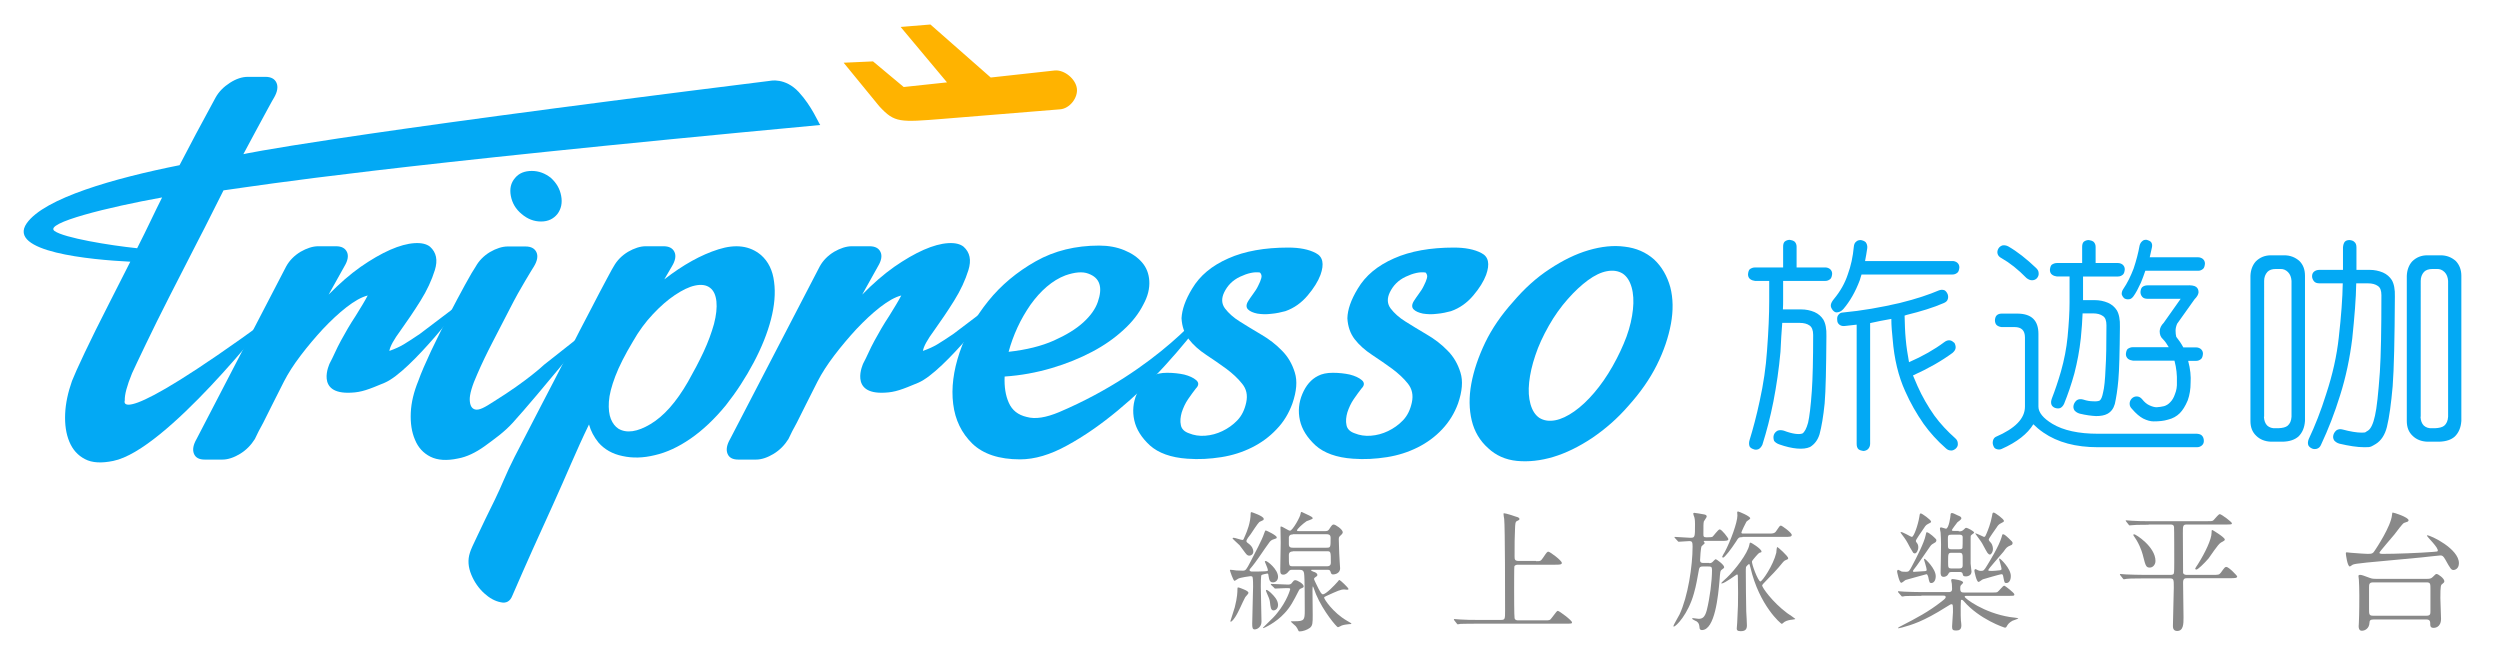
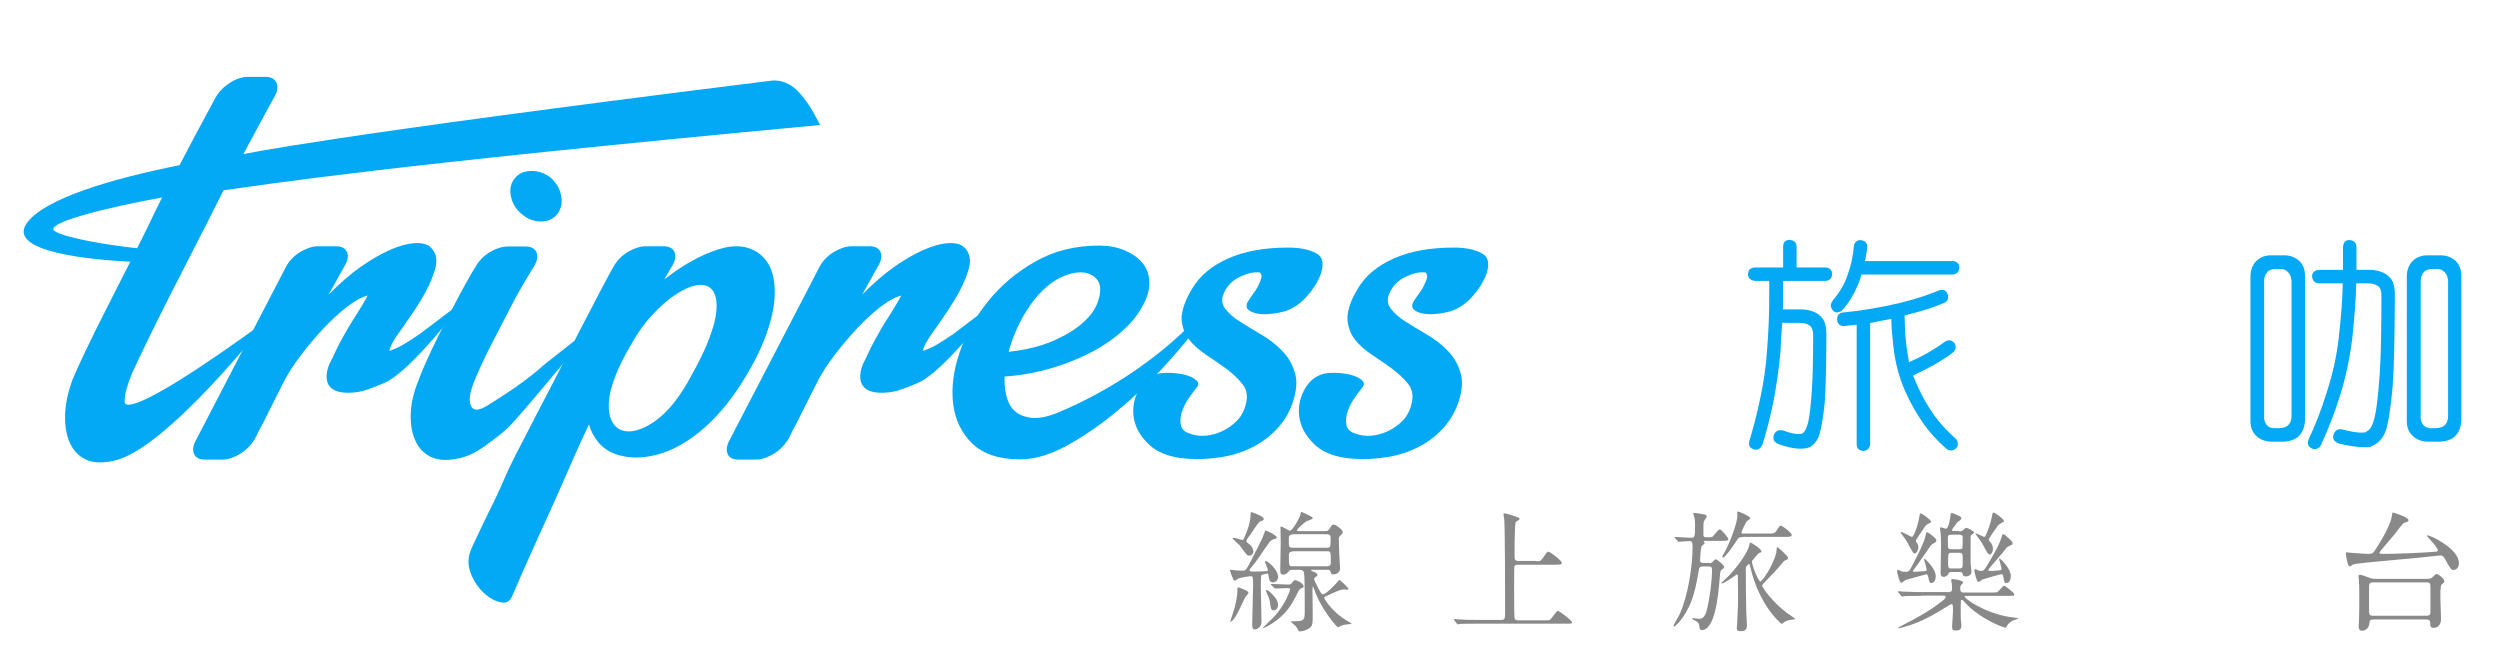
<svg xmlns="http://www.w3.org/2000/svg" version="1.1" id="圖層_1" x="0px" y="0px" viewBox="0 0 1132 299" style="enable-background:new 0 0 1132 299;" xml:space="preserve">
  <style type="text/css">
	.st0{fill-rule:evenodd;clip-rule:evenodd;fill:#ffb300;}
	.st1{fill:#03a9f4;}
	.st2{fill:#898989;}
    #logo_svg_plan{
        animation: planFly 5s linear infinite;
    }

    @keyframes planFly {
        0%      { transform: translate(20px, -5px); opacity: 0; }
        5%      { transform: translate(20px, -5px); opacity: 1; }

        95%      { transform: translate(550px, -15px); opacity: 1; }
        100%      { transform: translate(600px, -15px); opacity: 0; }
    }
</style>
  <g id="XMLID_84_">
    <g id="XMLID_118_">
      <g id="XMLID_138_">
        <g id="logo_svg_plan">
-           <path id="XMLID_82_" class="st0" d="M477.7,31.9l-29.1,3.2l-27.3-24l-13.5,1.1l21,25.1l-19.6,2.1l-13.9-11.6l-13.3,0.6l16.2,19.8     l0.1,0c0,0,0,0,0,0.1c6.8,7.3,9,7.1,28.9,5.5l52.8-4.3c4.3-0.3,8.2-5.2,7.6-9.5C487,35.7,482,31.6,477.7,31.9z" />
-         </g>
+           </g>
        <g id="XMLID_166_">
          <path id="XMLID_167_" class="st1" d="M110.2,69.8l5.2-9.7c2.3-4.3,4.3-8,5.9-10.9c1.6-2.9,2.5-4.6,2.8-5      c1.5-2.6,1.9-4.9,1.1-6.7c-0.8-1.8-2.5-2.7-5-2.7l-8,0c-2.6,0-5.3,0.9-8.1,2.7c-2.8,1.8-5,4-6.5,6.7l-8.9,16.5l-7.4,14.1      c-29.6,5.9-61.2,14.9-69.2,26.3C3,114.1,41,117.6,59,118.5c-3.4,6.7-6.7,13.2-9.8,19.3c-4.2,8.2-7.8,15.5-10.8,21.8      c-3,6.3-4.9,10.6-5.8,12.9c-1.8,5.1-2.9,10.1-3.1,14.9c-0.2,4.8,0.4,9,1.9,12.6c1.5,3.6,3.8,6.2,7.1,7.9      c3.2,1.7,7.5,1.9,12.8,0.8c24.1-4.9,70.2-64.2,70.2-64.2c-70.6,51.5-65,36.8-65,36.8c-0.1-2.6,1-6.7,3.3-12.3      c1.2-2.6,3.3-7.1,6.3-13.3c3-6.2,6.5-13.4,10.6-21.4c4.1-8,8.4-16.5,13-25.4c4.1-7.8,7.8-15.5,11.5-22.7      c20-2.8,70.7-11,270.2-29.6c-0.7-0.8-3.8-8.5-9.7-14.9c-6.2-6.7-13-5.1-13-5.1C145.2,61.9,110.2,69.8,110.2,69.8z M24.7,104.6      c-5.1-3.6,24.8-10.9,48.7-15.2c-3.3,6.5-7.2,15-10.8,22c-0.2,0.3-0.3,0.7-0.5,1C49.5,111.1,29,107.7,24.7,104.6z" />
        </g>
        <g id="XMLID_163_">
          <path id="XMLID_164_" class="st1" d="M149.3,164.5c1.6-2.9,3-6.5,5.1-10.3c2-3.7,4.2-7.5,6.6-11.1c2.3-3.7,4.2-6.8,5.5-9.3      c-2.8,0.7-6,2.5-9.6,5.3c-3.6,2.8-7.1,6.1-10.7,9.9c-3.5,3.8-6.8,7.7-10,11.9c-3.2,4.2-5.7,8.1-7.6,11.8      c-1.9,3.7-3.6,7.1-5.2,10.3c-1.6,3.2-3,6-4.2,8.4c-1.5,2.7-2.8,5.2-3.8,7.4c-1.7,2.7-3.9,5-6.7,6.7c-2.8,1.7-5.5,2.6-8,2.6h-8      c-2.6,0-4.2-0.9-4.9-2.7c-0.7-1.8-0.3-4,1.2-6.6l40.6-78.2c1.5-2.7,3.7-4.9,6.5-6.6c2.8-1.6,5.5-2.5,8-2.5h8      c2.6,0,4.2,0.9,5,2.6c0.8,1.7,0.4,3.9-1.1,6.4l-7.2,12.9c4.8-4.9,9.6-9.1,14.4-12.5c4.9-3.4,9.4-6,13.5-7.8      c4.1-1.8,7.8-2.8,11-3c3.2-0.2,5.5,0.4,7,1.6c2.9,2.6,3.6,6.1,2.2,10.6c-1.4,4.5-3.5,9.1-6.5,13.9c-3,4.8-6,9.2-9,13.4      c-3.1,4.2-4.8,7.3-5.1,9.3c5.5-2,7-3.2,13.8-7.7l20.6-15.6c0,0-24.4,32.5-36.5,37.7c-7.4,3.1-10.5,4.3-15.2,4.5      C142.4,178.7,149.3,164.5,149.3,164.5z" />
        </g>
        <g id="XMLID_160_">
          <path id="XMLID_161_" class="st1" d="M390.9,164.5c1.6-2.9,3-6.5,5.1-10.3c2-3.7,4.2-7.5,6.6-11.1c2.3-3.7,4.2-6.8,5.5-9.3      c-2.8,0.7-6,2.5-9.6,5.3c-3.6,2.8-7.1,6.1-10.7,9.9c-3.5,3.8-6.8,7.7-10,11.9c-3.2,4.2-5.7,8.1-7.6,11.8      c-1.9,3.7-3.6,7.1-5.2,10.3c-1.6,3.2-3,6-4.2,8.4c-1.5,2.7-2.8,5.2-3.8,7.4c-1.7,2.7-3.9,5-6.7,6.7c-2.8,1.7-5.5,2.6-8,2.6h-8      c-2.6,0-4.2-0.9-4.9-2.7c-0.7-1.8-0.3-4,1.2-6.6l40.6-78.2c1.5-2.7,3.7-4.9,6.5-6.6c2.8-1.6,5.5-2.5,8-2.5h8      c2.6,0,4.2,0.9,5,2.6c0.8,1.7,0.4,3.9-1.1,6.4l-7.2,12.9c4.8-4.9,9.6-9.1,14.4-12.5c4.9-3.4,9.4-6,13.5-7.8      c4.1-1.8,7.8-2.8,11-3c3.2-0.2,5.5,0.4,7,1.6c2.9,2.6,3.6,6.1,2.2,10.6c-1.4,4.5-3.5,9.1-6.5,13.9c-3,4.8-6,9.2-9,13.4      c-3.1,4.2-4.8,7.3-5.1,9.3c5.5-2,7-3.2,13.8-7.7l20.6-15.6c0,0-24.4,32.5-36.5,37.7c-7.4,3.1-10.5,4.3-15.2,4.5      C384.1,178.7,390.9,164.5,390.9,164.5z" />
        </g>
        <g id="XMLID_156_">
          <path id="XMLID_157_" class="st1" d="M546.8,138.5c0,1.7-0.6,3.6-1.8,5.6c-4.6,6.6-10.4,13.6-17.2,21.1      c-6.8,7.5-14.1,14.4-21.7,20.7c-7.6,6.3-15.2,11.6-22.9,15.8c-7.6,4.2-14.7,6.3-21.3,6.3c-9.5,0-16.7-2.4-21.6-7.1      c-4.9-4.8-7.8-10.7-8.7-18c-0.9-7.2,0.1-15,2.9-23.3c2.8-8.3,7.2-16.1,13-23.3c5.8-7.2,13-13.2,21.5-18      c8.5-4.8,18.1-7.1,28.7-7.1c4.2,0,8,0.7,11.4,2.1c3.4,1.4,6,3.2,8,5.5c2,2.3,3.1,5.1,3.3,8.4c0.2,3.3-0.6,6.9-2.7,10.7      c-2,4-5,7.9-9,11.5c-4,3.7-8.7,7-14.2,9.9c-5.5,2.9-11.6,5.4-18.4,7.4c-6.8,2-13.8,3.3-21.2,3.8c-0.2,4.6,0.4,8.6,1.9,11.9      c1.5,3.4,4.2,5.5,8.1,6.4c3.9,1.1,8.7,0.3,14.7-2.2C524.7,167.4,546.8,138.5,546.8,138.5z M482.4,124.7      c-2.9,1.1-5.7,2.8-8.4,5.1c-2.7,2.3-5.1,5-7.4,8.2c-2.2,3.2-4.2,6.6-5.9,10.3c-1.7,3.7-3,7.3-4,11c8.1-0.9,14.9-2.6,20.5-5.1      c5.6-2.5,10-5.2,13.3-8.2c3.3-3,5.5-6.1,6.6-9.3c1.1-3.2,1.4-5.9,0.7-8.1c-0.7-2.2-2.3-3.7-5-4.7      C490.2,122.9,486.7,123.2,482.4,124.7z" />
        </g>
        <g id="XMLID_153_">
          <path id="XMLID_154_" class="st1" d="M539.8,130.7c3.5-5.9,8.9-10.4,16.4-13.7c7.4-3.3,16.5-4.9,27.1-4.9      c5.1,0,9.3,0.8,12.5,2.5c3.2,1.6,3.9,4.9,2.1,9.9c-1.1,2.9-3,6-5.8,9.3c-2.8,3.3-6.1,5.7-10.1,7.1c-1.9,0.5-4,1-6.4,1.2      c-2.3,0.3-4.4,0.2-6.3-0.1c-1.9-0.4-3.3-1-4.2-1.9c-0.9-0.9-0.9-2.2,0.1-3.8c0.6-0.9,1.3-2,2.2-3.2c0.9-1.2,1.7-2.4,2.3-3.7      c0.7-1.3,1.1-2.4,1.4-3.4c0.3-1,0.1-1.9-0.6-2.6c-2.6-0.4-5.6,0.3-9,1.9c-3.4,1.6-5.7,4-7.2,7.1c-1.3,2.7-1.2,5.2,0.4,7.3      c1.6,2.1,3.8,4.1,6.7,5.9c2.9,1.8,6.1,3.8,9.7,5.9c3.6,2.1,6.7,4.5,9.4,7.3c2.7,2.7,4.6,6,5.8,9.9c1.2,3.8,0.8,8.5-1.1,14      c-1.6,4.4-3.9,8.3-7.2,11.7c-3.2,3.4-6.9,6.1-11.1,8.2c-4.2,2.1-8.8,3.6-13.9,4.4c-5.1,0.8-10.2,1.1-15.4,0.7      c-7.4-0.5-13.1-2.6-16.9-6c-3.8-3.5-6.2-7.3-7.1-11.4c-0.9-4.1-0.5-8.1,1.1-11.9c1.6-3.8,3.9-6.6,7.1-8.2      c1.7-0.9,3.9-1.4,6.7-1.4c2.8,0,5.4,0.3,7.7,0.8c2.3,0.6,4.1,1.4,5.4,2.5c1.3,1.1,1.3,2.4-0.1,3.8c-1,1.3-2.2,2.9-3.5,4.8      c-1.3,1.9-2.2,3.9-2.9,6c-0.6,2.1-0.8,4-0.4,5.8c0.3,1.7,1.6,3,3.7,3.7c2.2,0.9,4.6,1.3,7.3,1.1c2.7-0.2,5.3-0.9,7.8-2.1      c2.5-1.2,4.8-2.8,6.8-4.9c2-2.1,3.3-4.8,4-8.1c0.7-3.3,0.1-6.1-1.9-8.5c-1.9-2.4-4.3-4.6-7.1-6.7c-2.9-2.1-5.9-4.2-9.1-6.3      c-3.2-2.1-5.9-4.5-7.9-7.1c-2-2.6-3.1-5.8-3.3-9.5C535.2,140.2,536.7,135.8,539.8,130.7z" />
        </g>
        <g id="XMLID_150_">
          <path id="XMLID_151_" class="st1" d="M614.8,130.7c3.5-5.9,8.9-10.4,16.4-13.7c7.4-3.3,16.5-4.9,27.1-4.9      c5.1,0,9.3,0.8,12.5,2.5c3.2,1.6,3.9,4.9,2.1,9.9c-1.1,2.9-3,6-5.8,9.3c-2.8,3.3-6.1,5.7-10.1,7.1c-1.9,0.5-4,1-6.4,1.2      c-2.3,0.3-4.4,0.2-6.3-0.1c-1.9-0.4-3.3-1-4.2-1.9c-0.9-0.9-0.9-2.2,0.1-3.8c0.6-0.9,1.3-2,2.2-3.2c0.9-1.2,1.7-2.4,2.3-3.7      c0.7-1.3,1.1-2.4,1.4-3.4c0.3-1,0.1-1.9-0.6-2.6c-2.6-0.4-5.6,0.3-9,1.9c-3.4,1.6-5.7,4-7.2,7.1c-1.3,2.7-1.2,5.2,0.4,7.3      c1.6,2.1,3.8,4.1,6.7,5.9c2.9,1.8,6.1,3.8,9.7,5.9c3.6,2.1,6.7,4.5,9.4,7.3c2.7,2.7,4.6,6,5.8,9.9c1.2,3.8,0.8,8.5-1.1,14      c-1.6,4.4-4,8.3-7.2,11.7c-3.2,3.4-6.9,6.1-11.1,8.2c-4.2,2.1-8.8,3.6-13.9,4.4c-5.1,0.8-10.2,1.1-15.4,0.7      c-7.4-0.5-13.1-2.6-16.9-6c-3.8-3.5-6.2-7.3-7.1-11.4c-0.9-4.1-0.5-8.1,1.1-11.9c1.6-3.8,3.9-6.6,7.1-8.2      c1.7-0.9,3.9-1.4,6.7-1.4c2.8,0,5.4,0.3,7.7,0.8c2.3,0.6,4.1,1.4,5.4,2.5c1.3,1.1,1.3,2.4-0.1,3.8c-1,1.3-2.2,2.9-3.5,4.8      c-1.3,1.9-2.2,3.9-2.9,6c-0.6,2.1-0.8,4-0.4,5.8c0.3,1.7,1.6,3,3.7,3.7c2.2,0.9,4.6,1.3,7.3,1.1c2.7-0.2,5.3-0.9,7.8-2.1      c2.5-1.2,4.8-2.8,6.8-4.9c2-2.1,3.3-4.8,4-8.1c0.7-3.3,0.1-6.1-1.8-8.5c-1.9-2.4-4.3-4.6-7.1-6.7c-2.9-2.1-5.9-4.2-9.1-6.3      c-3.2-2.1-5.9-4.5-7.9-7.1c-2-2.6-3.1-5.8-3.3-9.5C610.2,140.2,611.7,135.8,614.8,130.7z" />
        </g>
        <g id="XMLID_146_">
-           <path id="XMLID_147_" class="st1" d="M749,117.5c3.5,3.3,5.9,7.5,7.3,12.5c1.3,5,1.4,10.6,0.3,16.6c-1.1,6-3.2,12.3-6.4,18.7      c-3.2,6.4-7.5,12.5-12.8,18.4c-5.1,5.9-10.7,10.7-16.6,14.7c-5.9,3.9-11.8,6.8-17.5,8.5c-5.7,1.7-11.2,2.3-16.4,1.8      c-5.2-0.5-9.6-2.5-13.1-5.8c-3.7-3.3-6.2-7.5-7.4-12.5c-1.2-5-1.3-10.6-0.2-16.6c1.1-6,3.2-12.2,6.3-18.7      c3.1-6.4,7.3-12.5,12.6-18.4c5.1-6,10.6-11,16.6-14.9c5.9-3.9,11.8-6.8,17.6-8.5c5.8-1.7,11.3-2.3,16.4-1.6      C740.8,112.3,745.3,114.2,749,117.5z M730.2,165.8c2.6-4.6,4.7-9.1,6.3-13.4c1.6-4.4,2.5-8.5,2.9-12.3c0.4-3.8,0.2-7.2-0.6-10      c-0.8-2.8-2.1-4.9-4-6.2c-2.1-1.3-4.5-1.6-7.2-1.1c-2.7,0.5-5.6,1.9-8.6,4.1c-3,2.2-6,5-9.1,8.5c-3.1,3.5-6,7.5-8.6,12.1      c-2.6,4.6-4.7,9.1-6.1,13.4c-1.5,4.4-2.4,8.5-2.8,12.2c-0.4,3.8-0.2,7,0.6,9.9c0.8,2.8,2.1,4.9,4,6.2c2.1,1.3,4.5,1.6,7.2,1.1      c2.7-0.5,5.6-1.9,8.6-4c3-2.1,6-4.9,9-8.4C724.8,174.4,727.6,170.4,730.2,165.8z" />
-         </g>
+           </g>
        <g id="XMLID_142_">
          <path id="XMLID_143_" class="st1" d="M271,200.4c-2.1-2.6-3.5-5.3-4.3-8.2c-5.8,11.9-10.2,22.9-16.3,36.3      c-6.1,13.3-12.3,27.1-18.4,41.2c-1,2.6-2.8,3.6-5.3,3c-2.6-0.5-5.1-1.9-7.5-4.1c-2.4-2.2-4.4-5-5.8-8.4c-1.4-3.4-1.7-6.7-0.6-10      c0.3-1.1,1.5-3.8,3.6-8.1c2-4.3,4.6-9.6,7.7-15.9c3.1-6.3,5-11.7,8.9-19.3c3.9-7.6,7.9-15.3,12-23.2c4.1-7.9,8.1-15.5,11.9-23      c3.8-7.5,7.2-14.2,10.3-20c3-5.8,5.5-10.6,7.5-14.3c2-3.7,3-5.6,3.2-5.8c1.5-2.7,3.7-4.9,6.5-6.6c2.8-1.6,5.5-2.5,8-2.5h8      c2.6,0,4.2,0.9,5,2.6c0.8,1.7,0.4,3.9-1.1,6.4l-3.5,6c8.5-6.6,16.6-11.1,24.5-13.6c7.9-2.5,14.3-1.6,19.3,2.6      c3.3,2.9,5.3,7,5.9,12.1c0.7,5.1,0.2,10.8-1.4,17c-1.6,6.2-4.2,12.7-7.8,19.5c-3.6,6.8-7.8,13.3-12.7,19.5      c-5.1,6.2-10.4,11.2-15.9,15c-5.5,3.8-10.9,6.3-16.2,7.5c-5.3,1.3-10.1,1.4-14.6,0.4C277.4,205.6,273.7,203.5,271,200.4z       M286.6,154.6c-3.6,6-6.3,11.3-8,15.8c-1.7,4.5-2.7,8.3-2.9,11.5c-0.2,3.2,0.1,5.8,0.9,7.8c0.8,2,2,3.5,3.4,4.4      c3.7,2.2,8.6,1.5,14.6-2.1c6-3.6,11.6-9.9,16.9-19.1c2.6-4.6,5-9.1,7.1-13.6c2.1-4.5,3.6-8.7,4.7-12.6c1-3.9,1.4-7.3,1.1-10.2      c-0.3-2.8-1.2-4.9-2.9-6.2c-1.7-1.3-4-1.6-6.8-1c-2.8,0.6-5.8,2.1-9.1,4.3c-3.3,2.2-6.6,5.1-9.9,8.6      C292.2,145.9,289.2,150,286.6,154.6z" />
        </g>
        <path id="XMLID_43_" class="st1" d="M269.5,146.9c0,0-25.1,31-37.3,44.5c-4,4.4-8.5,7.5-12.7,10.6c-4.2,3-8.2,4.9-12.1,5.6     c-5.1,1.1-9.3,0.8-12.5-0.8c-3.2-1.6-5.6-4.2-7-7.7c-1.5-3.5-2.1-7.5-1.9-12.2c0.2-4.7,1.4-9.5,3.4-14.4     c1.3-3.7,3.3-8.2,5.8-13.6c2.6-5.4,5.2-10.7,7.9-15.9c2.7-5.2,5.2-9.9,7.5-14.1c2.3-4.2,3.9-6.9,4.8-8.2c1.5-2.7,3.7-4.9,6.5-6.6     c2.8-1.6,5.5-2.5,8-2.5h8c2.6,0,4.2,0.9,5,2.6c0.8,1.7,0.4,3.9-1.1,6.4c-0.6,0.9-1.9,3.1-4,6.6c-2.1,3.5-4.4,7.6-6.9,12.5     c-2.5,4.8-5.1,9.9-7.8,15.1c-2.7,5.2-5,10-6.9,14.4c-2.5,5.5-3.6,9.5-3.5,11.9c0.1,2.5,0.9,3.9,2.4,4.3c1.9,0.5,4.5-1,8.5-3.6     c15.3-9.5,22.7-16.6,22.7-16.6L269.5,146.9z" />
        <path id="XMLID_42_" class="st1" d="M254.1,88.7c0.6,3.2,0,5.9-1.7,8.2c-1.8,2.2-4.2,3.4-7.4,3.4c-3.2,0-6.1-1.1-8.8-3.4     c-2.7-2.2-4.3-5-4.9-8.2c-0.6-3.2,0-5.9,1.9-8.1c1.8-2.2,4.4-3.2,7.6-3.2c3.2,0,6.1,1.1,8.7,3.2     C251.9,82.8,253.5,85.4,254.1,88.7z" />
        <path id="XMLID_41_" class="st1" d="M463.5,51.3" />
      </g>
      <g id="XMLID_119_">
        <path id="XMLID_134_" class="st1" d="M801.2,127.2h-6.5c-0.8-0.1-1.5-0.3-2.2-0.8c-0.7-0.5-1-1.3-1-2.2c0.1-1,0.3-1.8,0.8-2.3     c0.7-0.5,1.5-0.8,2.4-0.8h12.7v-9.4c0-1,0.2-1.8,0.7-2.3c0.6-0.5,1.4-0.8,2.3-0.8c0.8,0.1,1.5,0.3,2.2,0.8     c0.6,0.6,0.9,1.4,0.9,2.3v9.4h13c0.7,0,1.4,0.2,2.1,0.7c0.7,0.6,1,1.3,1,2.2c-0.1,1-0.3,1.8-0.8,2.3c-0.7,0.6-1.4,0.9-2.3,0.9     h-19.1v8.9c0,1.2,0,2.6-0.1,4h8.3c2.1,0,4.1,0.4,6,1.2c1.8,0.8,3.1,2,4,3.4c1,1.7,1.5,4.2,1.4,7.5c-0.1,14.5-0.3,24.6-0.8,30.5     c-0.6,5.9-1.4,10.5-2.3,13.9c-0.8,2.6-2.2,4.5-4.3,5.8c-1.6,0.7-3.5,0.9-5.9,0.7c-2.3-0.2-5-0.8-8.1-1.9c-1.1-0.4-1.9-1-2.3-1.6     c-0.3-0.9-0.4-1.8-0.1-2.7c0.3-0.8,0.8-1.4,1.7-1.9c0.8-0.3,1.7-0.3,2.8,0c2.1,0.8,3.7,1.2,5,1.4c1.4,0.2,2.5,0.2,3.4-0.1     c1-0.6,1.9-2.3,2.6-4.9c0.6-2.5,1.2-7.3,1.7-14.4c0.4-5.8,0.6-14.2,0.6-25.4c0-2.1-0.6-3.5-1.6-4.2c-1.1-0.8-2.6-1.2-4.5-1.2H807     c-0.3,4-0.6,8.3-0.8,13.1c-0.7,7.8-1.8,15.3-3.2,22.5c-1.4,7.1-3.1,13.6-5,19.6c-0.5,1-1.1,1.7-1.8,2c-0.8,0.3-1.5,0.3-2.2,0     c-0.9-0.3-1.5-0.7-1.8-1.3c-0.3-0.8-0.3-1.8,0-2.8c1.6-5.2,3.2-11.2,4.6-17.8c1.7-7.7,2.8-15.2,3.3-22.6c0.7-9.1,1-16.6,1-22.6     V127.2z M832.1,141.4c-0.8,0.2-1.5-0.1-2.2-0.9c-0.7-0.9-1-1.7-0.9-2.4c0.1-0.8,0.5-1.6,1.4-2.7c2.9-3.5,5-7.2,6.3-11.2     c1.4-3.8,2.3-8,2.7-12.4c0.1-1.1,0.4-1.9,1.1-2.4c0.5-0.5,1.2-0.7,2.1-0.7c1,0.2,1.7,0.5,2.2,1c0.5,0.7,0.8,1.5,0.7,2.6     c-0.3,2-0.6,3.9-1,5.9h39.6c0.7,0,1.4,0.2,2.1,0.7c0.7,0.6,1,1.3,1,2.2c-0.1,1-0.3,1.8-0.8,2.3c-0.7,0.6-1.4,0.9-2.3,0.9h-41.2     c-0.3,0.8-0.5,1.7-0.8,2.6c-2,5.3-4.5,9.6-7.4,13C833.9,140.8,833,141.3,832.1,141.4z M877.9,131.5c0.8-0.3,1.6-0.4,2.5-0.1     c0.6,0.3,1.1,0.9,1.5,1.8c0.3,0.9,0.3,1.7,0,2.4c-0.2,0.7-0.8,1.2-1.7,1.6c-4.8,2.1-10.4,3.8-16.9,5.4c-0.4,0.1-0.7,0.2-0.9,0.3     c0.1,3.9,0.2,7.4,0.5,10.5c0.3,3.7,0.9,7.2,1.5,10.6c6.2-2.7,11.6-5.8,16-9.1c0.8-0.6,1.6-0.9,2.5-0.8c0.8,0.1,1.4,0.6,2.1,1.2     c0.4,0.8,0.6,1.6,0.5,2.3c-0.1,0.8-0.6,1.5-1.4,2.2c-4.9,3.6-10.8,7-17.9,10.2c0.7,1.6,1.4,3.3,2.1,4.9c2.1,4.7,4.7,9.2,7.6,13.3     c2.7,3.7,5.9,7.1,9.5,10.3c0.8,0.7,1.1,1.5,1.1,2.4c0.1,0.8-0.2,1.5-0.9,2.2c-0.6,0.5-1.3,0.9-2,0.9c-1,0-1.8-0.3-2.5-1     c-4-3.5-7.3-7.2-10.1-11.1c-3.2-4.6-6-9.5-8.3-14.7c-3.1-6.8-5-14.7-5.7-23.6c-0.3-3-0.6-6-0.6-9.2c-3.4,0.6-6.6,1.2-9.6,1.9     v54.6c0,1-0.3,1.7-0.9,2.4c-0.5,0.5-1.3,0.9-2.2,0.9c-0.8-0.1-1.5-0.3-2.2-0.8c-0.6-0.6-0.8-1.4-0.8-2.5V147     c-1.9,0.2-3.6,0.4-5.3,0.6c-0.9,0.1-1.7,0-2.4-0.5c-0.7-0.5-1.1-1.2-1.1-2.1c-0.1-1,0-1.8,0.5-2.4c0.5-0.7,1.2-1.1,2.1-1.1     c8.5-0.8,17.1-2.3,25.7-4.3C867.9,135.3,873.7,133.3,877.9,131.5z" />
-         <path id="XMLID_128_" class="st1" d="M929.3,191.9c5,3,11.9,4.5,20.6,4.5h44.9c1,0.1,1.7,0.3,2.2,0.8c0.6,0.6,0.9,1.4,0.9,2.5     c0,0.8-0.3,1.5-0.9,2c-0.6,0.5-1.3,0.8-2.2,0.8h-44.9c-10,0-18.2-2.2-24.6-6.6c-1.9-1.3-3.4-2.6-4.6-3.8     c-2.6,4.3-7.4,8.1-14.4,11.2c-0.7,0.3-1.4,0.3-2.1,0.1c-0.8-0.2-1.3-0.7-1.5-1.3c-0.4-0.8-0.5-1.6-0.3-2.5     c0.2-0.9,0.7-1.5,1.3-1.8c8.8-3.8,13.2-8.3,13.2-13.7v-31.3c0-3.2-1.6-4.7-4.7-4.7h-5.9c-0.8-0.1-1.4-0.3-2.1-0.8     c-0.6-0.5-0.9-1.3-0.9-2.4c0.1-0.9,0.3-1.6,0.8-2.1c0.5-0.5,1.3-0.8,2.2-0.8h7.4c6.2,0.1,9.3,3.1,9.3,9.2v32.9     C923,186.8,925.2,189.4,929.3,191.9z M904.5,114.9c-0.2-0.8-0.1-1.5,0.4-2.4c0.5-0.8,1.2-1.2,1.9-1.4c0.8-0.1,1.7,0,2.6,0.5     c4,2.3,8.2,5.6,12.6,9.8c0.7,0.7,1.1,1.4,1.1,2.3c0.1,0.8-0.2,1.6-0.8,2.3c-0.6,0.6-1.3,0.9-2.2,0.9c-0.8,0-1.6-0.3-2.5-1     c-3.8-3.9-7.6-6.9-11.3-9C905.3,116.4,904.7,115.7,904.5,114.9z M943.1,135.9h5.4c2.1,0,4.1,0.4,6,1.2c1.8,0.8,3.1,2,4,3.4     c1,1.7,1.5,4.2,1.4,7.5c-0.1,11.4-0.3,19.4-0.7,24c-0.4,4.6-1,8.2-1.6,10.9c-0.6,2.1-1.7,3.6-3.4,4.5c-1.3,0.7-3,1-5.1,1     c-2.1-0.1-4.5-0.4-7.4-1.1c-1.1-0.3-1.9-0.9-2.4-1.5c-0.5-0.8-0.6-1.7-0.3-2.6c0.3-0.9,0.8-1.5,1.4-2c0.8-0.5,1.7-0.6,2.8-0.3     c1.8,0.6,3.3,0.8,4.5,0.8c1.3,0.1,2.3,0,3-0.3c0.7-0.5,1.2-1.7,1.6-3.8c0.5-1.9,0.9-5.6,1.1-10.9c0.3-4.4,0.4-10.8,0.4-19.4     c0-2.1-0.5-3.5-1.6-4.2c-1.1-0.8-2.6-1.2-4.5-1.2h-4.7c-0.1,3.3-0.4,7-0.8,11.2c-0.6,5.6-1.6,10.8-2.9,15.9     c-1.4,5.1-3,9.7-4.7,13.9c-0.5,1-1.1,1.6-1.8,1.9c-0.7,0.2-1.4,0.2-2.3-0.1c-0.8-0.3-1.4-0.9-1.6-1.5c-0.3-0.8-0.2-1.7,0.2-2.8     c1.4-3.6,2.8-7.7,4.1-12.2c1.5-5.3,2.5-10.5,3-15.6c0.6-6.2,0.9-11.5,0.9-15.7v-11.7h-5.7c-0.8-0.1-1.5-0.3-2.2-0.8     c-0.7-0.5-1-1.3-1-2.2c0.1-1,0.3-1.8,0.8-2.3c0.7-0.5,1.5-0.8,2.4-0.8h11.4v-7.3c0-1,0.2-1.8,0.7-2.3c0.6-0.5,1.4-0.8,2.3-0.8     c0.8,0.1,1.5,0.3,2.2,0.8c0.6,0.6,0.9,1.4,0.9,2.3v7.3H959c0.7,0,1.4,0.2,2.1,0.7c0.7,0.6,1,1.3,1,2.2c-0.1,1-0.3,1.8-0.8,2.3     c-0.7,0.6-1.4,0.9-2.3,0.9h-15.8V135.9z M970,109.2c0.5-0.5,1.2-0.7,2.1-0.6c0.7,0.2,1.4,0.5,1.9,1c0.5,0.7,0.6,1.5,0.4,2.4     c-0.3,1.3-0.6,2.8-1,4.5h21.9c0.7,0,1.4,0.2,2.1,0.7c0.7,0.6,1,1.3,1,2.2c-0.1,1-0.3,1.8-0.8,2.3c-0.7,0.6-1.4,0.9-2.3,0.9h-23.9     c-0.6,1.9-1.3,3.6-2,5.4c-1.2,2.6-2.3,4.7-3.4,6.2c-0.6,0.8-1.3,1.3-2,1.3c-0.7,0.1-1.4,0-2.1-0.4c-0.6-0.5-1-1.2-1.2-1.9     c0-0.8,0.2-1.6,0.7-2.3c1.9-2.8,3.4-5.9,4.7-9.3c1.2-3.6,2.1-7,2.7-10.4C969,110.4,969.4,109.7,970,109.2z M994.4,129.9     c0.8,0.6,1.1,1.4,1.1,2.5c-0.1,1-0.7,2-1.8,3.1l-7.9,11.1c-0.5,1.2-0.7,2.2-0.7,3.1c0,1,0.1,2,0.3,2.8c1.2,1.5,2.3,3.1,3.2,4.8     h5.8c0.7,0,1.4,0.2,2.1,0.7c0.7,0.6,1,1.3,1,2.2c-0.1,1-0.3,1.8-0.8,2.3c-0.7,0.6-1.4,0.9-2.3,0.9h-3.6c1,3.7,1.3,7,1.1,10     c0,2.7-0.4,5.4-1.3,7.9c-1.1,2.6-2.3,4.5-3.6,5.8c-1.4,1.4-3.2,2.4-5.3,2.9c-1.9,0.6-4.1,0.8-6.6,0.8c-1.3,0-2.9-0.4-4.7-1.3     c-1.5-0.8-3.2-2.2-5-4.3c-0.8-0.8-1.1-1.5-1.1-2.4c0-0.9,0.3-1.6,0.9-2.3c0.7-0.7,1.4-1,2.3-1c0.9,0,1.7,0.4,2.4,1.2     c1.1,1.4,2.2,2.3,3.3,2.8c1.3,0.6,2.4,0.9,3.3,0.9c1.2-0.1,2.3-0.2,3.4-0.5c1-0.3,2-0.9,2.8-1.8c0.9-0.9,1.6-2.1,2.1-3.6     c0.7-1.7,1-3.5,0.9-5.5c0.1-3.1-0.2-6.3-1.1-9.7h-18.8c-0.8-0.1-1.5-0.3-2.2-0.8c-0.7-0.6-1-1.3-1-2.2c0.1-1,0.3-1.8,0.8-2.3     c0.7-0.5,1.5-0.8,2.4-0.8h16.2c-0.8-1.4-1.6-2.6-2.7-3.7c-1-0.9-1.4-2.1-1.4-3.6c0.1-1.4,0.7-2.6,1.8-3.7l7.7-10.9h-1.2h-13.7     c-1.2,0-2-0.3-2.5-0.9c-0.5-0.6-0.8-1.3-0.8-2.2c0.1-1,0.3-1.7,0.8-2.2c0.6-0.5,1.4-0.8,2.5-0.8H990     C992.1,129.1,993.6,129.3,994.4,129.9z" />
        <g id="XMLID_121_">
          <path id="XMLID_122_" class="st1" d="M1080.8,193.3c-0.9,3.6-2.6,6.2-5,7.7c-2,1.1-2,1.6-5.3,1.5c-3.2,0-6.9-0.6-11.2-1.6      c-1.1-0.3-1.9-0.9-2.4-1.5c-0.5-0.8-0.6-1.7-0.3-2.6c0.3-0.9,0.8-1.5,1.4-2c0.8-0.5,1.7-0.6,2.8-0.3c3.4,0.9,6.3,1.4,8.6,1.4      c2.3,0,1.5-0.3,2.8-0.9c1.3-0.8,2.4-3.1,3.2-6.8c0.8-3.4,1.5-10,2.2-19.7c0.5-7.9,0.7-19.5,0.7-34.8c0-2.1-0.5-3.5-1.6-4.2      c-1.1-0.8-2.6-1.2-4.5-1.2h-5.3c-0.1,7-0.8,15.3-1.8,25c-1.1,8.9-2.9,17.5-5.5,25.7c-2.5,8.1-5.4,15.5-8.6,22.3      c-0.4,1-1,1.6-1.9,1.9c-0.8,0.2-1.5,0.2-2.2-0.1c-0.9-0.4-1.4-0.9-1.7-1.5c-0.3-0.8-0.2-1.8,0.2-2.8c2.8-5.9,5.5-12.7,7.9-20.4      c2.9-8.8,4.8-17.3,5.7-25.6c1.1-9.7,1.7-17.9,1.8-24.5h-10.5c-1.2,0-2-0.3-2.5-0.9c-0.5-0.6-0.9-1.4-0.9-2.3      c0-0.9,0.3-1.6,0.9-2.1c0.6-0.5,1.4-0.8,2.5-0.8h10.6v-10.2c0.1-1,0.3-1.9,0.8-2.5c0.5-0.6,1.3-0.8,2.2-0.8      c0.9,0.1,1.6,0.3,2.1,0.8c0.7,0.5,1,1.4,1,2.5v10.2h6c2.1,0,4.1,0.4,6,1.2c1.8,0.8,3.1,2,4,3.4c1,1.7,1.5,4.2,1.4,7.5      c-0.1,19.2-0.4,32.7-1,40.6C1082.7,182.7,1081.9,188.8,1080.8,193.3z M1092.2,118.4c1.9-1.9,4.2-2.8,6.9-2.8h6      c2.7,0,5,0.9,6.9,2.6c1.6,1.7,2.5,3.9,2.5,6.7v65.7c-0.2,3-1.2,5.3-2.9,7c-1.6,1.5-4,2.3-7.1,2.4h-5.4c-2.7-0.1-5-1-6.7-2.7      c-1.8-1.7-2.6-3.9-2.6-6.7v-65.7C1089.9,122.3,1090.7,120.1,1092.2,118.4z M1096,188.7c0.1,1.8,0.6,3.1,1.5,4      c1,0.9,2.3,1.3,3.8,1.2h1.3c1.8-0.1,3.2-0.4,4.1-1.1c1.1-0.9,1.7-2.3,1.8-4.1v-61.5c-0.1-1.6-0.6-3-1.6-4c-1-1-2.2-1.5-3.6-1.4      h-1.9c-1.6,0-2.9,0.4-3.8,1.3c-1,1.1-1.5,2.5-1.5,4.1V188.7z M1021.4,118.4c1.9-1.9,4.2-2.8,6.9-2.8h6c2.7,0,5,0.9,6.9,2.6      c1.7,1.7,2.5,3.9,2.5,6.7v65.7c-0.2,3-1.2,5.3-2.9,7c-1.7,1.5-4,2.3-7.1,2.4h-5.4c-2.7-0.1-5-1-6.7-2.7      c-1.8-1.7-2.6-3.9-2.6-6.7v-65.7C1019.1,122.3,1019.9,120.1,1021.4,118.4z M1025.1,188.7c0.1,1.8,0.6,3.1,1.5,4      c1,0.9,2.3,1.3,3.8,1.2h1.3c1.9-0.1,3.2-0.4,4.1-1.1c1.1-0.9,1.7-2.3,1.8-4.1v-61.5c-0.1-1.6-0.6-3-1.6-4c-1-1-2.2-1.5-3.6-1.4      h-1.9c-1.7,0-2.9,0.4-3.8,1.3c-1,1.1-1.5,2.5-1.5,4.1V188.7z" />
        </g>
        <path id="XMLID_27_" class="st1" d="M921.5,163.3" />
      </g>
    </g>
    <g id="XMLID_85_">
      <path id="XMLID_109_" class="st2" d="M566.7,258.8c1.9,0,4.3,0,5.8-0.1c1.6-0.1,1.6-0.2,1.6-0.6c0-0.6-1.4-3.7-1.4-3.8    c0-0.1,0.2-0.3,0.4-0.3c0.8,0,5.6,3.8,5.6,7.2c0,1.6-1.1,2.5-2.3,2.5c-1.5,0-1.7-1.2-2-2.9c-0.1-0.9-0.2-1.1-0.6-1.1    c-0.2,0-2.5,0.5-2.6,0.7c-0.3,0.3-0.3,4.1-0.3,5.1c0,2.5,0.3,13.8,0.3,16c0,2.3-1.8,3.5-3.1,3.5c-1,0-1.1-1-1.1-2.5    c0-2.6,0.4-14.5,0.4-16.9c0-0.8,0-3.5-0.2-4.1c-0.1-0.5-0.3-0.6-1.1-0.6c-0.2,0-4.4,0.6-5.4,1.1c-0.3,0.1-1.4,1-1.7,1    c-0.6,0-2.1-4.6-2.1-4.8c0-0.2,0.1-0.2,0.3-0.2c0.2,0,2.2,0.2,2.6,0.3c0.3,0,2.4,0.1,2.9,0.1c1.4,0,1.6-0.4,3.6-4.2    c2.1-4.1,5.2-9.9,6-12.4c0.5-1.5,0.6-1.6,0.9-1.6c0.2,0,4.9,2.2,4.9,3.1c0,0.5-0.1,0.5-1.4,0.9c-0.8,0.2-1.4,0.7-1.8,1.2    c-2.5,3.3-6,9-8.8,12.1c-0.2,0.2-0.4,0.6-0.3,0.8C566.1,258.7,566.5,258.8,566.7,258.8z M565.3,268.5c0,0.4-1.3,1.6-1.5,2    c-1.3,2.4-2.9,6.5-4.5,8.9c-0.1,0.2-1.4,2.1-2,2.1c-0.1,0-0.2-0.1-0.2-0.2c0-0.2,1.8-5.4,2-6.3c1.2-4.6,1.2-7.3,1.2-7.8    c0-1.1,0-1.2,0.4-1.2s1.8,0.6,2.3,0.8C564.5,267.4,565.3,267.9,565.3,268.5z M565.3,246.1c1.8,1.3,2.2,2.8,2.2,3.6    c0,1.4-1.1,1.9-1.8,1.9c-0.4,0-0.8-0.1-1.3-0.6c-0.5-0.5-2.6-3.5-3.1-4.1c-0.5-0.5-3.2-2.9-3.2-3.1c0-0.2,0.2-0.3,0.5-0.3    c0.6,0,3.4,1,4,1c0.4,0,0.5-0.2,1.3-2.2c0.7-1.6,2.4-5.7,2.4-9.8c0-0.2,0-0.6,0.4-0.6c0.1,0,5.5,1.8,5.5,3c0,0.2,0,0.5-0.2,0.6    c-0.2,0.2-1.6,0.7-1.8,0.9c-0.7,0.6-3.3,4.6-3.9,5.5c-0.5,0.6-2.1,2.6-1.9,3.2C564.3,245.4,565.1,246,565.3,246.1z M575.6,264.9    c-0.2-0.3-0.2-0.3-0.2-0.4c0-0.1,0.1-0.1,0.2-0.1c1.1,0,6.5,0.3,7.7,0.3c0.9,0,1.4-0.3,1.7-0.8c0.6-0.8,0.9-1.2,1.5-1.2    c0.9,0,3.8,1.6,3.8,2.8c0,0.4-0.3,0.6-0.6,0.7c-1.2,0.5-1.2,0.5-1.6,1.2c-2.5,4.9-3.8,7.4-6.4,10.2c-4.2,4.6-9.5,6.8-9.6,6.8    c-0.1,0-0.2,0-0.2-0.1c0-0.2,0.1-0.2,0.4-0.5c4.4-4.3,4.9-4.8,6-6.2c4.5-5.5,5.9-10.7,5.9-10.8c0-0.5-0.2-0.5-1.9-0.5    c-0.7,0-4.3,0.2-4.9,0.2c-0.2,0-0.3-0.1-0.5-0.4L575.6,264.9z M578.7,273.9c0,2-1.5,2.5-2,2.5c-1.3,0-1.4-1.5-1.7-4    c-0.1-0.8-0.5-2-1.6-4.4c-0.1-0.2-0.2-0.5-0.2-0.6c0-0.2,0.2-0.3,0.3-0.3c0.4,0,1.9,1.2,2.5,1.9    C576.6,269.6,578.7,271.6,578.7,273.9z M585.3,258c-0.8,0-1.2,0-1.7,0.6c-0.6,0.8-1.4,1.6-2.5,1.6c-1.4,0-1.4-0.9-1.4-2.5    c0-1.7,0.2-10.2,0.2-12c0-1-0.1-5.8-0.1-6.9c0-0.2,0-0.4,0.3-0.4c0.6,0,3.3,1.9,4,1.9c1.2,0,4.8-6.5,4.8-7.7    c0.1-0.4,0.1-0.8,0.5-0.8c0.1,0,2.9,1.4,3.4,1.6c0.8,0.4,1.6,0.8,1.6,1.3c0,0.4-2.4,1.1-2.8,1.3c-1.9,1.3-4.3,3.6-4.3,4.1    c0,0.4,0.1,0.4,1.1,0.4h11.3c1.2,0,1.6-0.1,2.1-0.8c1.3-2,1.5-2.2,2.1-2.2c0.8,0,4.1,2.2,4.1,3.5c0,0.4-0.3,0.8-0.7,1.2    c-0.8,0.7-1.1,0.9-1.1,1.9c0,0.9,0.2,5.3,0.2,6.3c0,1.1,0.4,6.5,0.4,6.9c0,2.6-2.8,2.8-3.1,2.8c-0.8,0-0.9-0.2-1.3-1.4    c-0.2-0.7-0.9-0.7-1.4-0.7h-6.8c-0.3,0-0.5,0-0.5,0.2c0,0.2,0.1,0.3,1.1,0.7c0.5,0.1,1.7,0.6,1.7,1.4c0,0.5-0.1,0.5-1.1,1.2    c-0.1,0.1-0.4,0.3-0.4,0.7c0,0.4,1.8,3.8,2.1,4.5c0.5,0.9,1.2,2.4,1.9,2.4c1.4,0,5.4-4.2,6.7-5.7c0.1-0.2,0.6-0.8,0.8-0.8    c0.3,0,4.1,3.5,4.1,4.1c0,0.2-0.2,0.3-0.4,0.3c-0.2,0.1-1.3-0.1-1.5-0.1c-1.7,0-2.9,0.6-8,2.9c-1.1,0.5-1.1,0.5-1.1,0.9    c0,0.6,4,6.7,10.2,10.3c1.9,1.1,2.1,1.2,2.1,1.4c0,0.2-0.2,0.2-0.9,0.2c-0.8,0.1-2.2,0.2-3.4,0.6c-0.2,0.1-1.5,0.8-1.8,0.8    c-0.5,0-6.6-7.1-9.9-14.9c-0.2-0.5-1.3-3.6-1.4-3.6c-0.2,0-0.2,1.7-0.2,2c0,0.6,0.1,9.8,0.1,10.9c0,3.6,0,4.9-1.3,5.9    c-1.2,0.9-3.2,1.6-4.6,1.6c-0.4,0-0.5-0.1-0.6-0.4c-0.5-1-0.6-1.3-1.2-2c-0.4-0.4-2.2-1.9-2.2-2c0-0.2,0.2-0.2,1.7-0.2    c4.4,0,4.6-0.6,4.6-4.9c0-2.7,0-15-0.3-16.7c-0.2-1.4-0.9-1.7-2.1-1.7H585.3z M585.4,242c-0.8,0-1.5,0.1-1.8,1.2v3.3    c0,1.5,1.1,1.5,1.8,1.5h15.3c1.8,0,1.8-0.2,1.8-4.5c0-1.6-1.2-1.6-1.8-1.6H585.4z M585.4,249.7c-0.6,0-1.8,0.1-1.8,1.6    c0,5,0,5.1,1.8,5.1H601c0.5,0,1.6-0.1,1.6-1.6c0-4.9,0-5.2-1.7-5.2H585.4z" />
      <path id="XMLID_107_" class="st2" d="M695.5,254.1c2.1,0,2.1,0,3.3-1.7c1.6-2.4,1.8-2.6,2.3-2.6c0.7,0,6.1,4,6.1,5.1    c0,0.8-1.2,0.8-3.2,0.8h-16.5c-0.5,0-1.5,0-1.8,0.8c-0.1,0.4-0.1,8.3-0.1,10.9c0,1.4,0,11.6,0.2,12.5c0.2,0.9,0.9,1,1.8,1h11.9    c2.1,0,2.3,0,3.1-1.1c2.2-2.9,2.4-3.2,2.8-3.2c0.6,0,6.4,4.3,6.4,5.2c0,0.6-0.3,0.6-3,0.6h-40.1c-5.1,0-6.8,0.1-7.4,0.1    c-0.2,0-1.1,0.2-1.2,0.2c-0.2,0-0.3-0.2-0.5-0.4l-1.1-1.4c-0.1-0.2-0.2-0.3-0.2-0.4c0-0.1,0.1-0.2,0.2-0.2c0.4,0,2.2,0.2,2.6,0.2    c2.9,0.2,5.3,0.2,8.1,0.2h10.4c1.9,0,1.9-0.4,1.9-4.3c0-5.8,0-37.6-0.4-41.4c-0.1-0.4-0.3-1.9-0.3-2.2c0-0.2,0-0.4,0.2-0.4    c0.9,0,4.8,1.3,5.6,1.6c0.5,0.1,1.4,0.4,1.4,1c0,0.4-0.2,0.5-1.1,0.9c-0.8,0.4-0.8,1.3-0.9,3.6c-0.2,4.8-0.2,5.8-0.2,12.5    c0,1.3,0.1,2,1.9,2H695.5z" />
      <path id="XMLID_103_" class="st2" d="M773.9,255c0.5,0,0.9,0,1.5-0.5c0.2-0.2,1.2-1.3,1.5-1.3c0.3,0,3.8,2.5,3.8,3.6    c0,0.4-0.3,0.6-1,1.1c-0.8,0.5-0.8,1-1.1,4.9c-0.6,7.1-2.1,22.5-8,22.5c-0.6,0-0.9-0.4-1-0.7c-0.2-1.9-0.3-2.4-1.3-3.2    c-0.3-0.2-2.1-0.9-2.1-1.3c0-0.2,0.3-0.2,0.5-0.2c0.4,0,1.9,0.3,2.4,0.3c1.5,0,2.8-0.4,3.7-3.8c1.4-5.5,2.4-13.4,2.4-18.3    c0-1.5-0.4-1.6-1.9-1.6H771c-1.1,0-1.5,0.3-1.7,1.3c-0.8,4.2-1.2,7.1-2.3,10.9c-2.6,9.4-8.1,15-9.1,15c-0.1,0-0.2-0.1-0.2-0.2    c0-0.4,2.4-4.5,2.8-5.3c3.8-8.1,5.9-21.9,5.9-30.7c0-2-0.2-2.5-1.5-2.5c-0.7,0-4.3,0.3-4.8,0.3c-0.2,0-0.4-0.2-0.5-0.4l-1.2-1.3    c-0.2-0.2-0.2-0.3-0.2-0.4c0-0.1,0.1-0.1,0.2-0.1c0.9,0,5.8,0.4,6.9,0.4c2.2,0,2.2-0.1,2.2-6.2c0-0.6,0-2.1-0.3-3.1    c-0.1-0.2-0.5-1.3-0.5-1.6c0-0.2,0.2-0.4,0.4-0.4c0.5,0,3.2,0.5,3.8,0.6c1.4,0.2,1.9,0.4,1.9,1.1c0,0.4-1.2,1.9-1.3,2.2    c-0.2,0.9-0.2,1.8-0.2,5.6c0,1.1,0,1.6,1.4,1.6c1.9,0,2.2-0.1,2.6-0.2c0.6-0.3,2.6-3.4,3.4-3.4c0.9,0,3.9,3.9,3.9,4.4    c0,0.8-1.2,0.8-3.2,0.8h-7.6c-0.1,0-0.4,0.1-0.4,0.2c0,0.1,0.5,0.6,0.5,0.8c0,0.3-1.2,1.1-1.4,1.4c-0.4,0.6-0.7,5.4-0.7,6.3    c0,1.3,0.8,1.3,1.8,1.3H773.9z M797.1,263.3c0.8,0,5.8-7.2,7.2-13c0.1-0.4,0.1-2.6,0.5-2.6c0.2,0,4.9,4.1,4.9,5.1    c0,0.1-0.1,0.3-0.2,0.4c-1.2,0.5-1.5,0.6-2.2,1.4c-2.5,3.2-6.1,6.8-6.5,7.2c-2.6,2.6-2.9,3.1-2.9,3.3c0,0.9,4.6,7.5,11.3,12.5    c0.6,0.4,3.7,2.5,3.7,2.6c0,0.2-0.2,0.2-1.5,0.4c-0.4,0-2.4,0.3-3.4,1c-0.2,0.1-1,0.9-1.2,0.9c-0.4,0-10.2-8.3-14.2-25.5    c-0.4-1.4-0.4-1.6-0.6-1.6c-0.4,0-1.3,1.2-1.4,1.3c-0.1,0.5-0.1,1.4-0.1,1.8c0,4.7,0.1,14.3,0.2,18.4c0.1,1,0.3,5.8,0.3,6.3    c0,1.7-0.7,2.6-2.8,2.6c-1.5,0-1.8-0.5-1.8-1.2c0-0.4,0.2-2.2,0.2-2.6c0.4-7.1,0.4-9.3,0.4-13.7c0-1.1-0.1-6.2-0.1-7.3    c0-0.4,0-0.9-0.4-0.9c-0.2,0-5.6,4.1-6.9,4.1c-0.1,0-0.2,0-0.2-0.2c0-0.2,2.1-2,2.5-2.4c3.6-3.4,9.5-11,10.2-14.9    c0.1-0.7,0.2-1,0.5-1c0.5,0,5,2.9,5,4c0,0.4-0.1,0.4-0.9,0.6c-0.6,0.2-3.2,3.4-3.4,3.8C793,255.2,796.1,263.3,797.1,263.3z     M789,243.2c-1.8,0-1.9,0.4-2.9,2c-2.2,3.4-5.2,7.3-5.9,7.3c-0.2,0-0.4-0.2-0.4-0.4c0-0.2,1-1.9,1.2-2.2    c2.6-4.9,5.7-13.3,5.7-16.5c0-0.2-0.1-1.2-0.1-1.4c0-0.2,0.1-0.4,0.4-0.4c0.3,0,5.5,2.1,5.5,3.1c0,0.4-1.5,1.2-1.7,1.5    c-0.3,0.4-2.3,4.6-2.3,4.9c0,0.5,0.4,0.5,0.9,0.5h11.6c1.5,0,2.4,0,3.1-0.9c1.6-2.4,1.8-2.7,2.3-2.7c0.5,0,4.9,3.2,4.9,4.2    c0,0.9-1,0.9-3.2,0.9H789z" />
      <path id="XMLID_94_" class="st2" d="M870,269.8c-5.2,0-6.9,0.1-7.4,0.1c-0.2,0.1-1.1,0.2-1.3,0.2c-0.2,0-0.3-0.2-0.5-0.4l-1.2-1.4    c-0.2-0.2-0.2-0.3-0.2-0.4c0-0.1,0.1-0.2,0.2-0.2c0.3,0,2.2,0.2,2.6,0.2c2.9,0.1,5.3,0.2,8.1,0.2h11.8c0.9,0,1.8,0,1.8-1.5    c0-0.7-0.1-1.8-0.1-2.2c-0.1-0.3-0.3-1.4-0.3-1.6c0-0.6,0.4-0.6,0.6-0.6c0.5,0,4.8,0.5,4.8,1.6c0,0.2-0.5,0.7-1,1.2    c-0.3,0.4-0.3,0.9-0.3,1.5c0,1.6,0.6,1.8,1.8,1.8h12.2c1.6,0,2.3,0,2.8-0.2c0.6-0.3,2.5-2.9,3.1-2.9c0.4,0,4.6,3.3,4.6,3.9    c0,0.7-0.2,0.7-2.6,0.7h-18.9c-0.6,0-1,0-1,0.4c0,0.7,8.6,7.3,20.5,9.2c0.6,0.1,3.8,0.4,3.8,0.6c0,0.2-2.3,0.9-2.7,1.1    c-1.6,0.9-2.1,1.7-2.6,2.6c-0.2,0.4-0.4,0.5-0.8,0.5c-0.2,0-11.5-3.7-18.7-12.1c-0.3-0.3-0.5-0.5-0.8-0.5c-0.4,0-0.4,0.2-0.4,0.4    c0,0.4-0.1,1.5-0.1,2.5c0,4.4,0,4.8,0.1,6.5c0.1,0.4,0.2,1.9,0.2,2.2c0,1.9-1,2.3-2.4,2.3c-1.5,0-1.8-0.4-1.8-1.8    c0-1.1,0.4-5.5,0.4-6.5c0-3.3,0-3.6-0.7-3.6c-0.3,0-0.5,0.1-2.1,1.1c-10.9,6.9-15.9,8.2-20.1,9.4c-0.5,0.1-1.6,0.4-1.8,0.4    c-0.1,0-0.2-0.1-0.2-0.2c0-0.1,1.6-1,1.9-1.1c6.4-3.3,11.8-6.1,17.8-10.8c1.8-1.4,1.9-1.6,1.9-2.1c0-0.6-0.6-0.6-1.2-0.6H870z     M871.7,258.6c0.4-0.1,0.7-0.1,0.7-0.6c0-0.8-1.2-4.5-1.2-4.6c0-0.2,0.1-0.4,0.2-0.4c0.4,0,5.1,4.5,5.1,7.9c0,2.2-1.1,3.1-2,3.1    c-0.8,0-0.9-0.3-1.4-2.8c-0.2-0.6-0.4-1.2-0.8-1.2c-0.2,0-9,2.5-9.4,2.6c-0.3,0.1-1.6,1.3-2,1.3c-0.9,0-1.9-4.9-1.9-5.1    c0-0.2,0.1-0.8,0.5-0.8c0.2,0,1.4,0.7,1.6,0.8c0.5,0.1,1.5,0.1,2.1,0.1c1.1,0,1.4-0.4,2.5-2.5c2.2-4.1,5.6-10.8,6.2-13.9    c0.3-1.4,0.3-1.5,0.6-1.5c0.9,0,4.3,3,4.3,3.5c0,0.5-0.2,1-0.7,1.2c-1.2,0.7-1.5,0.8-2.2,1.8c-0.9,1.2-4.9,7.2-5.9,8.5    c-1.6,2.1-1.8,2.3-1.8,2.6c0,0.3,0.3,0.4,0.8,0.3C867.7,258.9,870.4,258.7,871.7,258.6z M865.7,243.1c0.9,0,2.8-5.4,3.4-9.2    c0.2-1.3,0.2-1.4,0.7-1.4c0.5,0,4.6,2.9,4.6,3.7c0,0.4-0.5,0.6-1.5,1.1c-0.9,0.4-1.5,1.4-2.2,2.5c-0.5,0.8-3.2,4.5-3.2,5.1    c0,0.3,0.1,0.5,0.5,1c0.4,0.5,0.6,1.1,0.6,1.9c0,1.4-0.8,2.8-1.6,2.8c-0.2,0-0.5-0.2-0.7-0.3c-0.2-0.4-1.3-2.1-1.5-2.5    c-1.5-2.9-1.8-3.4-3.7-5.9c-0.5-0.7-0.6-0.8-0.5-0.9C861,240.4,865.1,243.1,865.7,243.1z M886.9,240.6c0.9,0,1.5,0,2.4-0.9    c0.5-0.5,0.6-0.7,1.1-0.7c0.4,0,3.5,1.5,3.5,2.2c0,0.2-1.2,0.9-1.4,1.2c-0.2,0.2-0.2,0.4-0.2,1.9v10.9c0,0.6,0.4,3.1,0.4,3.6    c0,2-2.1,2.2-2.5,2.2c-1.3,0-1.4-0.4-1.5-1.2c-0.2-0.8-0.9-0.8-1.4-0.8h-3.6c-1.1,0-1.2,0.3-1.5,0.9c-0.4,0.9-1.4,1.3-2.1,1.3    c-1.4,0-1.4-1.3-1.4-2.1c0-0.8,0.1-4.1,0.1-4.8c0-1.2,0.1-6.7,0.1-7.8c0-0.8-0.1-4.9-0.2-5.4c-0.1-0.3-0.3-1.5-0.3-1.8    c0-0.4,0.3-0.5,0.6-0.5c0.3,0,1.8,0.6,2.1,0.6c1.4,0,2.1-5.8,2.1-6.1c0-0.8,0.2-1,0.7-1c0.4,0,1.6,0.6,2.4,1    c1.5,0.6,1.8,0.8,1.8,1.5c0,0.4-1.5,1.5-1.8,1.7c-0.4,0.5-2.5,3.3-2.5,3.5c0,0.4,0.5,0.4,0.8,0.4H886.9z M883.6,242.1    c-1.6,0-1.6,0.4-1.6,2.3c0,3.3,0,3.8,0.4,4c0.4,0.3,0.9,0.3,1.2,0.3h3.5c0.5,0,1.2,0,1.5-0.5c0.1-0.3,0.1-3.3,0.1-5    c0-1.1-1.1-1.1-1.6-1.1H883.6z M887.1,257.4c1,0,1.6-0.2,1.6-1.5c0-3.9,0-4.4-0.1-4.6c-0.1-1-0.9-1-1.5-1h-3.4    c-1.6,0-1.6,0.4-1.6,4.1c0,2.6,0,3,1.6,3H887.1z M905.7,258.2c0.3-0.1,0.6-0.2,0.6-0.6c0-0.7-1.1-4.2-1.1-4.4c0-0.1,0-0.3,0.2-0.3    c0.4,0,5.1,4.5,5.1,7.9c0,2.1-0.9,3.2-2,3.2c-0.9,0-0.9-0.2-1.4-2.8c-0.2-0.9-0.2-1.2-0.9-1.2c-0.4,0-8.1,2.2-8.3,2.3    c-0.4,0.1-1.6,1.2-2,1.2c-1,0-1.9-4.9-1.9-5.1c0-0.2,0.1-0.7,0.5-0.7c0.2,0,0.5,0.2,0.9,0.4c0.3,0.2,0.9,0.4,1.6,0.4    c1.2,0,1.4-0.2,2.9-2.7c0.8-1.3,5.3-8.6,6.4-12.5c0.2-0.9,0.4-1.4,0.6-1.4c0.6,0,1.1,0.4,2.6,1.8c1.6,1.5,1.8,1.7,1.8,2.2    c0,0.6-0.4,0.9-0.8,1c-1.8,0.8-1.9,0.9-3.3,2.9c-1.1,1.4-6.9,7.8-6.9,8.3c0,0.4,0.4,0.4,0.9,0.4    C901.7,258.6,905.3,258.3,905.7,258.2z M899.5,241.6c0.6-1.4,1.9-4.6,2.5-8c0.2-1.4,0.3-1.5,0.8-1.5c0.5,0,4.6,2.9,4.6,3.8    c0,0.4-0.6,0.6-1.5,1.1c-0.9,0.4-1.5,1.3-1.8,1.8c-0.6,0.9-3.6,5-3.6,5.5c0,0.4,0.5,1,1,1.5c0.9,1.1,0.9,2.6,0.9,2.8    c0,1.4-0.8,2.5-1.4,2.5c-0.4,0-0.8-0.4-1.1-0.8c-0.4-0.5-0.9-1.6-2.4-4.3c-0.4-0.8-3.1-4.3-3.1-4.4c0-0.1,0.1-0.1,0.1-0.1    c0.6,0,3.6,1.6,3.8,1.6C898.8,243.1,898.9,243,899.5,241.6z" />
-       <path id="XMLID_90_" class="st2" d="M972.9,237.6c-5.1,0-6.8,0.1-7.4,0.2c-0.2,0-1.1,0.1-1.2,0.1c-0.2,0-0.3-0.1-0.5-0.4l-1.1-1.4    c-0.2-0.3-0.2-0.3-0.2-0.4c0-0.1,0.1-0.1,0.2-0.1c0.4,0,2.2,0.2,2.6,0.2c2.9,0.2,5.3,0.2,8.1,0.2H999c2.4,0,2.7,0,3.2-0.4    c0.5-0.4,2.3-2.8,2.9-2.8c0.8,0,5.5,3.6,5.5,4.1c0,0.6-0.3,0.6-3.1,0.6h-17.3c-1.8,0-1.8,0.6-1.8,3.9c0,1.8,0.1,17.6,0.1,18    c0.3,0.9,1.2,0.9,1.8,0.9h11.5c2.7,0,3,0,3.8-1c1.7-2.4,1.9-2.6,2.5-2.6c1.1,0,4.9,4,4.9,4.3c0,0.8-1.2,0.8-3.1,0.8h-19.5    c-1.2,0-1.9,0.2-1.9,2c0,2.5,0.2,13.6,0.2,15.8c0,2.8,0,6.1-2.9,6.1c-1.9,0-1.9-1.7-1.9-2.3c0-2.8,0.4-14.9,0.4-17.3    c0-3.8,0-4.2-1.9-4.2h-12c-5.2,0-6.9,0.1-7.5,0.2c-0.2,0-1.1,0.2-1.2,0.2c-0.2,0-0.3-0.2-0.5-0.4l-1.1-1.4    c-0.2-0.2-0.2-0.3-0.2-0.4c0-0.1,0.1-0.2,0.2-0.2c0.4,0,2.2,0.2,2.6,0.2c2.9,0.1,5.3,0.2,8.1,0.2h11.8c0.6,0,1.4,0,1.7-0.6    c0.2-0.5,0.2-3.2,0.2-5.2c0-0.2,0-15.7-0.1-15.9c-0.1-0.9-0.7-1.1-1.6-1.1H972.9z M966.3,241.9c0.8,0,9.7,5.7,9.7,12.1    c0,1.6-1.1,3-2.6,3c-1.6,0-1.9-0.8-2.9-4.8c-0.2-0.9-1-4.1-3-7.5c-0.2-0.4-1.4-2.1-1.5-2.3C966,242.1,966,241.9,966.3,241.9z     M1005.6,245.7c-1.3,0.7-4.8,6.2-5.6,7.2c-2.1,2.4-4.8,5-5.5,5c-0.2,0-0.5-0.1-0.5-0.5c0-0.1,1.1-1.8,1.2-1.9    c3.4-5.4,6.2-11.4,6.2-14.2c0-1.1,0-1.3,0.4-1.3c0.1,0,5.6,3.3,5.6,4.3C1007.3,244.8,1007.2,244.8,1005.6,245.7z" />
      <path id="XMLID_86_" class="st2" d="M1098.9,242.5c0-0.1,0.1-0.1,0.2-0.1c1.6,0,14.3,6.1,14.3,12.6c0,2.6-1.9,3.1-2.4,3.1    c-1.1,0-1.4-0.5-3.8-4.8c-0.9-1.6-1.4-1.8-2.2-1.8c-0.8,0-7.2,0.8-8.5,0.9c-25.9,2.4-29.9,2.7-31.2,3.3c-0.2,0.1-1.1,0.8-1.3,0.8    c-1.1,0-1.8-5.4-1.8-5.9c0-0.5,0.2-0.5,0.5-0.5c0.2,0,1.5,0.2,1.8,0.2c3.8,0.3,6.7,0.5,7.6,0.5c2.1,0,2.4-0.2,3.4-1.8    c0.4-0.6,7.1-10.6,7.6-15.8c0.1-1,0.1-1.1,0.4-1.1c0.5,0,7.1,2.1,7.1,3.5c0,0.2-0.1,0.4-0.4,0.6c-0.2,0.1-1.5,0.5-1.7,0.6    c-0.6,0.3-2.9,3.3-4.3,5.2c-1,1.3-6.8,7.8-6.8,8.3s1.2,0.5,1.3,0.5c5.9,0,16.9-0.4,23-0.9c1.8-0.1,2-0.2,2.1-0.4    C1104.4,248.1,1098.9,243.1,1098.9,242.5z M1099,262.1c1.1,0,1.8-0.1,2.5-0.8c1.2-1.2,1.4-1.4,1.8-1.4c0.7,0,3.5,2,3.5,3.3    c0,0.5-0.4,0.8-0.9,1.2c-0.7,0.5-0.9,0.7-0.9,6.5c0,1.3,0.3,7.8,0.3,9.3c0,4.1-3.1,4.1-3.3,4.1c-1.6,0-1.6-0.9-1.6-2.2    c0-1.6-1.2-1.6-1.8-1.6h-23.9c-1.4,0-1.8,0.5-1.8,1.5c-0.1,2.6-2.1,3.6-3.4,3.6c-0.4,0-1.5,0-1.5-2.1c0-0.2,0.1-0.9,0.1-1.7    c0.2-3.6,0.2-11.3,0.2-12.2c0-3.2-0.1-5.1-0.2-7.1c0-0.2-0.2-1.4-0.2-1.7c0-0.4,0.4-0.5,0.8-0.5c0.8,0,1.9,0.5,4.4,1.4    c1.1,0.4,1.9,0.4,2.6,0.4H1099z M1074.6,263.7c-1.8,0-1.9,0.8-1.9,2.3v9.7c0,2.4,0,3.1,1.8,3.1h24.2c1.8,0,1.8-0.8,1.8-2.3v-9.7    c0-2.5,0-3.1-1.8-3.1H1074.6z" />
    </g>
  </g>
</svg>